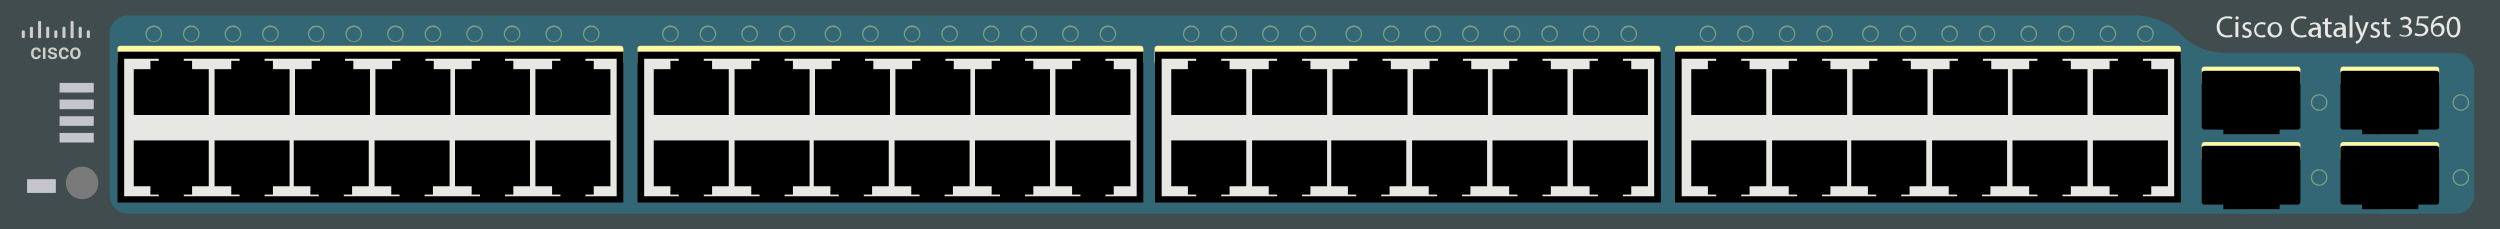
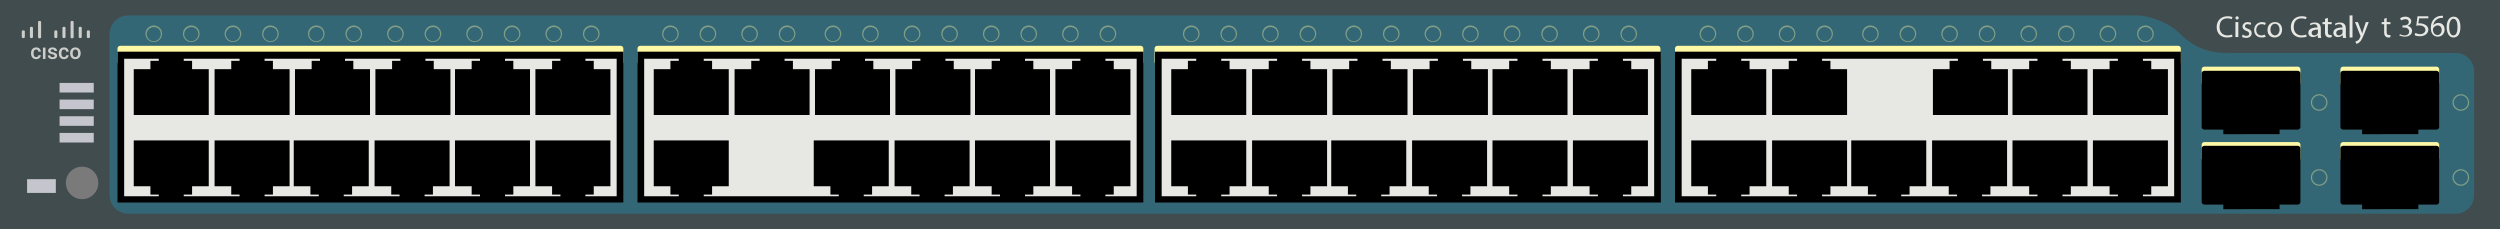
<svg xmlns="http://www.w3.org/2000/svg" version="1.1" id="Cisco_Catalyst_3560V2-48TS" x="0px" y="0px" viewBox="0 0 600 55" style="enable-background:new 0 0 600 55;" xml:space="preserve">
  <style type="text/css">
	.st0{fill:#414C4E;}
	.st1{fill:#346775;}
	.st2{fill:#FFF9A5;}
	.st3{fill:#E7E7E3;}
	.st4{fill:#7A7A7A;}
	.st5{fill:#C5C6CD;}
	.st6{opacity:0.37;}
	.st7{fill:#CDCECA;}
</style>
  <rect y="0" class="st0" width="600" height="55" />
  <path class="st1" d="M523.3,8.2c-3-3.1-8-4.5-10.5-4.5h-482c-2.5,0-4.5,2-4.5,4.5v38.6  c0,2.5,2,4.5,4.5,4.5H514.5h2.7h72.1c2.5,0,4.5-2,4.5-4.5V17.2c0-2.5-2-4.5-4.5-4.5h-54.6  C532.4,12.7,527.7,12.6,523.3,8.2z" />
  <path class="st2" d="M522.8,15.5H402.6c-0.3,0-0.6-0.3-0.6-0.6v-3.3  c0-0.3,0.3-0.6,0.6-0.6h120.2c0.3,0,0.6,0.3,0.6,0.6v3.3  C523.4,15.2,523.1,15.5,522.8,15.5z" />
  <path class="st2" d="M397.9,15.5H277.7c-0.3,0-0.6-0.3-0.6-0.6v-3.3  c0-0.3,0.3-0.6,0.6-0.6h120.2c0.3,0,0.6,0.3,0.6,0.6v3.3  C398.5,15.2,398.2,15.5,397.9,15.5z" />
  <path class="st2" d="M273.8,15.5H153.6c-0.3,0-0.6-0.3-0.6-0.6v-3.3  c0-0.3,0.3-0.6,0.6-0.6h120.2c0.3,0,0.6,0.3,0.6,0.6v3.3  C274.4,15.2,274.1,15.5,273.8,15.5z" />
  <path class="st2" d="M149,15.5H28.8c-0.3,0-0.6-0.3-0.6-0.6v-3.3  c0-0.3,0.3-0.6,0.6-0.6H149c0.3,0,0.6,0.3,0.6,0.6v3.3  C149.6,15.2,149.3,15.5,149,15.5z" />
  <g>
    <rect x="277.2" y="12.4" width="121.4" height="36.2" />
    <rect x="278.8" y="14.1" class="st3" width="118.2" height="33" />
    <g>
      <polygon points="295.1,16.6 295.1,14.6 293.1,14.6 293.1,13.4     287.1,13.4 287.1,14.6 285.1,14.6 285.1,16.6 281.1,16.6     281.1,27.6 299.1,27.6 299.1,16.6   " />
      <polygon points="314.5,16.6 314.5,14.6 312.5,14.6 312.5,13.4 306.5,13.4 306.5,14.6     304.5,14.6 304.5,16.6 300.5,16.6 300.5,27.6 318.5,27.6 318.5,16.6   " />
      <polygon points="333.8,16.6 333.8,14.6 331.8,14.6 331.8,13.4     325.8,13.4 325.8,14.6 323.8,14.6 323.8,16.6 319.8,16.6     319.8,27.6 337.8,27.6 337.8,16.6   " />
      <polygon points="353.1,16.6 353.1,14.6 351.1,14.6 351.1,13.4     345.1,13.4 345.1,14.6 343.1,14.6 343.1,16.6 339.1,16.6     339.1,27.6 357.1,27.6 357.1,16.6   " />
      <polygon points="372.2,16.6 372.2,14.6 370.2,14.6 370.2,13.4     364.2,13.4 364.2,14.6 362.2,14.6 362.2,16.6 358.2,16.6     358.2,27.6 376.2,27.6 376.2,16.6   " />
      <polygon points="391.5,16.6 391.5,14.6 389.5,14.6 389.5,13.4 383.5,13.4 383.5,14.6     381.5,14.6 381.5,16.6 377.5,16.6 377.5,27.6 395.5,27.6 395.5,16.6   " />
    </g>
    <g>
      <polygon points="381.5,44.7 381.5,46.7 383.5,46.7 383.5,47.9 389.5,47.9 389.5,46.7     391.5,46.7 391.5,44.7 395.5,44.7 395.5,33.7 377.5,33.7 377.5,44.7   " />
      <polygon points="362.2,44.7 362.2,46.7 364.2,46.7 364.2,47.9     370.2,47.9 370.2,46.7 372.2,46.7 372.2,44.7 376.2,44.7     376.2,33.7 358.2,33.7 358.2,44.7   " />
      <polygon points="342.9,44.7 342.9,46.7 344.9,46.7 344.9,47.9     350.9,47.9 350.9,46.7 352.9,46.7 352.9,44.7 356.9,44.7     356.9,33.7 338.9,33.7 338.9,44.7   " />
      <polygon points="323.5,44.7 323.5,46.7 325.5,46.7 325.5,47.9 331.5,47.9 331.5,46.7     333.5,46.7 333.5,44.7 337.5,44.7 337.5,33.7 319.5,33.7 319.5,44.7   " />
      <polygon points="304.5,44.7 304.5,46.7 306.5,46.7 306.5,47.9 312.5,47.9 312.5,46.7     314.5,46.7 314.5,44.7 318.5,44.7 318.5,33.7 300.5,33.7 300.5,44.7   " />
      <polygon points="285.1,44.7 285.1,46.7 287.1,46.7 287.1,47.9     293.1,47.9 293.1,46.7 295.1,46.7 295.1,44.7 299.1,44.7     299.1,33.7 281.1,33.7 281.1,44.7   " />
    </g>
  </g>
  <g>
    <rect x="402" y="12.4" width="121.4" height="36.2" />
    <rect x="403.6" y="14.1" class="st3" width="118.2" height="33" />
    <g>
      <polygon points="419.9,16.6 419.9,14.6 417.9,14.6 417.9,13.4     411.9,13.4 411.9,14.6 409.9,14.6 409.9,16.6 405.9,16.6     405.9,27.6 423.9,27.6 423.9,16.6   " />
      <polygon points="439.3,16.6 439.3,14.6 437.3,14.6 437.3,13.4     431.3,13.4 431.3,14.6 429.3,14.6 429.3,16.6 425.3,16.6     425.3,27.6 443.3,27.6 443.3,16.6   " />
-       <polygon points="458.6,16.6 458.6,14.6 456.6,14.6 456.6,13.4     450.6,13.4 450.6,14.6 448.6,14.6 448.6,16.6 444.6,16.6     444.6,27.6 462.6,27.6 462.6,16.6   " />
      <polygon points="477.9,16.6 477.9,14.6 475.9,14.6 475.9,13.4     469.9,13.4 469.9,14.6 467.9,14.6 467.9,16.6 463.9,16.6     463.9,27.6 481.9,27.6 481.9,16.6   " />
      <polygon points="497,16.6 497,14.6 495,14.6 495,13.4 489,13.4 489,14.6 487,14.6     487,16.6 483,16.6 483,27.6 501,27.6 501,16.6   " />
      <polygon points="516.3,16.6 516.3,14.6 514.3,14.6 514.3,13.4     508.3,13.4 508.3,14.6 506.3,14.6 506.3,16.6 502.3,16.6     502.3,27.6 520.3,27.6 520.3,16.6   " />
    </g>
    <g>
      <polygon points="506.3,44.7 506.3,46.7 508.3,46.7 508.3,47.9     514.3,47.9 514.3,46.7 516.3,46.7 516.3,44.7 520.3,44.7     520.3,33.7 502.3,33.7 502.3,44.7   " />
      <polygon points="487,44.7 487,46.7 489,46.7 489,47.9 495,47.9 495,46.7 497,46.7     497,44.7 501,44.7 501,33.7 483,33.7 483,44.7   " />
      <polygon points="467.7,44.7 467.7,46.7 469.7,46.7 469.7,47.9     475.7,47.9 475.7,46.7 477.7,46.7 477.7,44.7 481.7,44.7     481.7,33.7 463.7,33.7 463.7,44.7   " />
      <polygon points="448.3,44.7 448.3,46.7 450.3,46.7 450.3,47.9     456.3,47.9 456.3,46.7 458.3,46.7 458.3,44.7 462.3,44.7     462.3,33.7 444.3,33.7 444.3,44.7   " />
      <polygon points="429.3,44.7 429.3,46.7 431.3,46.7 431.3,47.9     437.3,47.9 437.3,46.7 439.3,46.7 439.3,44.7 443.3,44.7     443.3,33.7 425.3,33.7 425.3,44.7   " />
      <polygon points="409.9,44.7 409.9,46.7 411.9,46.7 411.9,47.9     417.9,47.9 417.9,46.7 419.9,46.7 419.9,44.7 423.9,44.7     423.9,33.7 405.9,33.7 405.9,44.7   " />
    </g>
  </g>
  <circle class="st4" cx="19.7" cy="43.9" r="3.9" />
  <rect x="6.5" y="43" class="st5" width="6.9" height="3.3" />
  <path class="st2" d="M551.5,38.6H529c-0.3,0-0.6-0.3-0.6-0.6v-3.3  c0-0.3,0.3-0.6,0.6-0.6h22.5c0.3,0,0.6,0.3,0.6,0.6V38  C552.1,38.4,551.8,38.6,551.5,38.6z" />
  <path class="st2" d="M584.8,38.6h-22.5c-0.3,0-0.6-0.3-0.6-0.6v-3.3  c0-0.3,0.3-0.6,0.6-0.6h22.5c0.3,0,0.6,0.3,0.6,0.6V38  C585.4,38.4,585.1,38.6,584.8,38.6z" />
  <rect x="14.3" y="19.9" class="st5" width="8.2" height="2.3" />
  <rect x="14.3" y="23.9" class="st5" width="8.2" height="2.3" />
  <rect x="14.3" y="27.9" class="st5" width="8.2" height="2.3" />
  <rect x="14.3" y="31.9" class="st5" width="8.2" height="2.3" />
  <g>
    <path d="M533.6,50.2v-1.1H529c-0.3,0-0.6-0.3-0.6-0.6V35.6   C528.4,35.3,528.7,35,529,35h22.5c0.3,0,0.6,0.3,0.6,0.6V48.5   c0,0.3-0.3,0.6-0.6,0.6h-4.4v1.1   C547.1,50.2,533.6,50.2,533.6,50.2z" />
  </g>
  <g>
    <path d="M566.9,50.2v-1.1h-4.6c-0.3,0-0.6-0.3-0.6-0.6V35.6   c0-0.3,0.3-0.6,0.6-0.6h22.5c0.3,0,0.6,0.3,0.6,0.6V48.5   c0,0.3-0.3,0.6-0.6,0.6h-4.4v1.1   C580.4,50.2,566.9,50.2,566.9,50.2z" />
  </g>
  <g>
    <path class="st3" d="M535.8,8.8C535.6,8.9,535.1,9,534.5,9   c-1.4,0-2.5-0.9-2.5-2.5s1.1-2.6,2.6-2.6c0.6,0,1,0.1,1.2,0.2   l-0.2,0.5c-0.2-0.1-0.6-0.2-1-0.2c-1.2,0-1.9,0.7-1.9,2.1   c0,1.2,0.7,2,1.9,2c0.4,0,0.8-0.1,1.1-0.2L535.8,8.8z" />
    <path class="st3" d="M537.3,4.3c0,0.2-0.2,0.4-0.4,0.4   s-0.4-0.2-0.4-0.4c0-0.2,0.2-0.4,0.4-0.4   S537.3,4.1,537.3,4.3z M536.5,8.9V5.3h0.7v3.6H536.5z" />
    <path class="st3" d="M538.2,8.3c0.2,0.1,0.5,0.3,0.9,0.3   c0.5,0,0.7-0.2,0.7-0.5s-0.2-0.5-0.7-0.7   c-0.6-0.2-0.9-0.6-0.9-1c0-0.6,0.5-1.1,1.2-1.1   c0.4,0,0.7,0.1,0.9,0.2l-0.2,0.5   C540,5.9,539.7,5.8,539.4,5.8c-0.4,0-0.6,0.2-0.6,0.5   S539,6.7,539.5,6.9c0.6,0.2,0.9,0.5,0.9,1.1s-0.5,1.1-1.3,1.1   c-0.4,0-0.8-0.1-1-0.2L538.2,8.3z" />
    <path class="st3" d="M543.8,8.8c-0.2,0.1-0.5,0.2-1,0.2   C541.7,9,541,8.3,541,7.2s0.8-1.9,1.9-1.9   c0.4,0,0.7,0.1,0.9,0.2l-0.2,0.5   c-0.2-0.1-0.4-0.2-0.8-0.2C542,5.8,541.5,6.4,541.5,7.2   s0.5,1.3,1.2,1.3c0.4,0,0.6-0.1,0.8-0.2L543.8,8.8z" />
    <path class="st3" d="M547.7,7.1c0,1.3-0.9,1.9-1.8,1.9   c-1,0-1.7-0.7-1.7-1.8C544.2,6,545,5.3,546,5.3   C547,5.3,547.7,6,547.7,7.1z M544.9,7.1   c0,0.8,0.5,1.4,1.1,1.4s1.1-0.6,1.1-1.4   c0-0.6-0.3-1.4-1.1-1.4S544.9,6.5,544.9,7.1z" />
    <path class="st3" d="M553.6,8.8c-0.2,0.1-0.7,0.2-1.3,0.2   c-1.4,0-2.5-0.9-2.5-2.5s1.1-2.6,2.6-2.6c0.6,0,1,0.1,1.2,0.2   l-0.2,0.5c-0.2-0.1-0.6-0.2-1-0.2c-1.2,0-1.9,0.7-1.9,2.1   c0,1.2,0.7,2,1.9,2c0.4,0,0.8-0.1,1.1-0.2L553.6,8.8z" />
    <path class="st3" d="M556.3,8.9l-0.1-0.5l0,0c-0.2,0.3-0.6,0.5-1.1,0.5   c-0.7,0-1.1-0.5-1.1-1c0-0.9,0.8-1.3,2.2-1.3l0,0   c0-0.3-0.1-0.8-0.8-0.8c-0.3,0-0.7,0.1-0.9,0.3l-0.1-0.4   c0.3-0.2,0.7-0.3,1.2-0.3c1.1,0,1.4,0.7,1.4,1.5v1.3   c0,0.3,0,0.6,0.1,0.9h-0.8V8.9H556.3z M556.3,7.1   c-0.7,0-1.5,0.1-1.5,0.8c0,0.4,0.3,0.6,0.6,0.6   c0.5,0,0.8-0.3,0.9-0.6c0-0.1,0-0.1,0-0.2V7.1z" />
    <path class="st3" d="M558.7,4.3v1h0.9v0.5h-0.9v1.9c0,0.4,0.1,0.7,0.5,0.7   c0.2,0,0.3,0,0.4,0v0.5C559.5,9,559.3,9,559,9   s-0.5-0.1-0.7-0.3S558,8.2,558,7.8v-2h-0.6v-0.5H558V4.5L558.7,4.3z" />
    <path class="st3" d="M562.3,8.9l-0.1-0.5l0,0c-0.2,0.3-0.6,0.5-1.1,0.5   c-0.7,0-1.1-0.5-1.1-1c0-0.9,0.8-1.3,2.2-1.3l0,0   c0-0.3-0.1-0.8-0.8-0.8c-0.3,0-0.7,0.1-0.9,0.3l-0.1-0.4   c0.3-0.2,0.7-0.3,1.2-0.3c1.1,0,1.4,0.7,1.4,1.5v1.3   c0,0.3,0,0.6,0.1,0.9h-0.8V8.9H562.3z M562.2,7.1   c-0.7,0-1.5,0.1-1.5,0.8c0,0.4,0.3,0.6,0.6,0.6   c0.5,0,0.8-0.3,0.9-0.6c0-0.1,0-0.1,0-0.2V7.1z" />
    <path class="st3" d="M563.9,3.7h0.7v5.3h-0.7V3.7z" />
    <path class="st3" d="M565.9,5.3l0.8,2.1c0.1,0.2,0.2,0.5,0.2,0.7l0,0   C567,7.9,567,7.6,567.1,7.4l0.7-2.1h0.7l-1,2.6   c-0.5,1.2-0.8,1.9-1.2,2.2c-0.3,0.3-0.6,0.4-0.8,0.4   l-0.2-0.5c0.2-0.1,0.4-0.2,0.6-0.3   c0.2-0.1,0.4-0.4,0.5-0.7c0-0.1,0.1-0.1,0.1-0.2   c0,0,0-0.1,0-0.2l-1.3-3.3H565.9z" />
-     <path class="st3" d="M569,8.3c0.2,0.1,0.5,0.3,0.9,0.3   c0.5,0,0.7-0.2,0.7-0.5s-0.2-0.5-0.7-0.7C569.3,7.2,569,6.8,569,6.4   c0-0.6,0.5-1.1,1.2-1.1c0.4,0,0.7,0.1,0.9,0.2l-0.2,0.5   C570.8,5.9,570.5,5.8,570.2,5.8c-0.4,0-0.6,0.2-0.6,0.5   s0.2,0.4,0.7,0.6c0.6,0.2,0.9,0.5,0.9,1.1   s-0.5,1.1-1.3,1.1c-0.4,0-0.8-0.1-1-0.2L569,8.3z" />
    <path class="st3" d="M572.8,4.3v1h0.9v0.5h-0.9v1.9c0,0.4,0.1,0.7,0.5,0.7   c0.2,0,0.3,0,0.4,0v0.5c-0.1,0.1-0.3,0.1-0.5,0.1   c-0.3,0-0.5-0.1-0.7-0.3s-0.3-0.5-0.3-0.9v-2h-0.6V5.3h0.6V4.5   L572.8,4.3z" />
    <path class="st3" d="M576,8.2c0.2,0.1,0.6,0.3,1.1,0.3   c0.8,0,1.1-0.5,1.1-0.9c0-0.7-0.6-1-1.2-1h-0.4v-0.5h0.4   c0.5,0,1.1-0.2,1.1-0.8c0-0.4-0.2-0.7-0.8-0.7   c-0.4,0-0.8,0.2-1,0.3L576,4.4c0.3-0.2,0.7-0.4,1.3-0.4   c0.9,0,1.4,0.6,1.4,1.1s-0.3,0.9-0.9,1.1l0,0   c0.6,0.1,1.1,0.6,1.1,1.2c0,0.8-0.6,1.4-1.8,1.4   c-0.5,0-1-0.2-1.3-0.3L576,8.2z" />
    <path class="st3" d="M590.5,6.5c0,1.6-0.6,2.5-1.7,2.5c-0.9,0-1.6-0.9-1.6-2.5   s0.7-2.5,1.7-2.5S590.5,4.9,590.5,6.5z M587.8,6.5c0,1.3,0.4,2,1,2   c0.7,0,1-0.8,1-2s-0.3-2-1-2C588.3,4.5,587.8,5.2,587.8,6.5z" />
  </g>
  <g class="st6">
    <path class="st2" d="M285.9,10.1c-1.1,0-2-0.9-2-2s0.9-2,2-2s2,0.9,2,2   S287,10.1,285.9,10.1z M285.9,6.5c-0.9,0-1.7,0.8-1.7,1.7   s0.8,1.7,1.7,1.7s1.7-0.8,1.7-1.7   C287.6,7.2,286.9,6.5,285.9,6.5z" />
  </g>
  <g class="st6">
    <path class="st2" d="M294.9,10.1c-1.1,0-2-0.9-2-2s0.9-2,2-2s2,0.9,2,2   S296,10.1,294.9,10.1z M294.9,6.5c-0.9,0-1.7,0.8-1.7,1.7   s0.8,1.7,1.7,1.7c0.9,0,1.7-0.8,1.7-1.7   C296.6,7.2,295.9,6.5,294.9,6.5z" />
  </g>
  <g class="st6">
    <path class="st2" d="M304.9,10.1c-1.1,0-2-0.9-2-2s0.9-2,2-2s2,0.9,2,2   S306,10.1,304.9,10.1z M304.9,6.5c-0.9,0-1.7,0.8-1.7,1.7   s0.8,1.7,1.7,1.7c0.9,0,1.7-0.8,1.7-1.7   C306.6,7.2,305.9,6.5,304.9,6.5z" />
  </g>
  <g class="st6">
    <path class="st2" d="M313.9,10.1c-1.1,0-2-0.9-2-2s0.9-2,2-2s2,0.9,2,2   S315,10.1,313.9,10.1z M313.9,6.5c-0.9,0-1.7,0.8-1.7,1.7   s0.8,1.7,1.7,1.7c0.9,0,1.7-0.8,1.7-1.7   C315.6,7.2,314.9,6.5,313.9,6.5z" />
  </g>
  <g class="st6">
    <path class="st2" d="M324.9,10.1c-1.1,0-2-0.9-2-2s0.9-2,2-2s2,0.9,2,2   S326,10.1,324.9,10.1z M324.9,6.5c-0.9,0-1.7,0.8-1.7,1.7   s0.8,1.7,1.7,1.7c0.9,0,1.7-0.8,1.7-1.7   C326.6,7.2,325.9,6.5,324.9,6.5z" />
  </g>
  <g class="st6">
    <path class="st2" d="M333.9,10.1c-1.1,0-2-0.9-2-2s0.9-2,2-2s2,0.9,2,2   S335,10.1,333.9,10.1z M333.9,6.5c-0.9,0-1.7,0.8-1.7,1.7   s0.8,1.7,1.7,1.7s1.7-0.8,1.7-1.7   C335.6,7.2,334.9,6.5,333.9,6.5z" />
  </g>
  <g class="st6">
    <path class="st2" d="M343.9,10.1c-1.1,0-2-0.9-2-2s0.9-2,2-2s2,0.9,2,2   S345,10.1,343.9,10.1z M343.9,6.5c-0.9,0-1.7,0.8-1.7,1.7   s0.8,1.7,1.7,1.7s1.7-0.8,1.7-1.7   C345.6,7.2,344.9,6.5,343.9,6.5z" />
  </g>
  <g class="st6">
    <path class="st2" d="M352.9,10.1c-1.1,0-2-0.9-2-2s0.9-2,2-2s2,0.9,2,2   S354,10.1,352.9,10.1z M352.9,6.5c-0.9,0-1.7,0.8-1.7,1.7   s0.8,1.7,1.7,1.7s1.7-0.8,1.7-1.7   C354.6,7.2,353.9,6.5,352.9,6.5z" />
  </g>
  <g class="st6">
    <path class="st2" d="M362.9,10.1c-1.1,0-2-0.9-2-2s0.9-2,2-2s2,0.9,2,2   S364,10.1,362.9,10.1z M362.9,6.5c-0.9,0-1.7,0.8-1.7,1.7   s0.8,1.7,1.7,1.7s1.7-0.8,1.7-1.7   C364.6,7.2,363.9,6.5,362.9,6.5z" />
  </g>
  <g class="st6">
    <path class="st2" d="M371.9,10.1c-1.1,0-2-0.9-2-2s0.9-2,2-2s2,0.9,2,2   S373,10.1,371.9,10.1z M371.9,6.5c-0.9,0-1.7,0.8-1.7,1.7   s0.8,1.7,1.7,1.7s1.7-0.8,1.7-1.7   C373.6,7.2,372.9,6.5,371.9,6.5z" />
  </g>
  <g class="st6">
    <path class="st2" d="M381.9,10.1c-1.1,0-2-0.9-2-2s0.9-2,2-2s2,0.9,2,2   S383,10.1,381.9,10.1z M381.9,6.5c-0.9,0-1.7,0.8-1.7,1.7   s0.8,1.7,1.7,1.7s1.7-0.8,1.7-1.7   C383.6,7.2,382.9,6.5,381.9,6.5z" />
  </g>
  <g class="st6">
    <path class="st2" d="M390.9,10.1c-1.1,0-2-0.9-2-2s0.9-2,2-2s2,0.9,2,2   S392,10.1,390.9,10.1z M390.9,6.5c-0.9,0-1.7,0.8-1.7,1.7   s0.8,1.7,1.7,1.7s1.7-0.8,1.7-1.7   C392.6,7.2,391.9,6.5,390.9,6.5z" />
  </g>
  <g class="st6">
    <path class="st2" d="M409.9,10.1c-1.1,0-2-0.9-2-2s0.9-2,2-2s2,0.9,2,2   S411,10.1,409.9,10.1z M409.9,6.5c-0.9,0-1.7,0.8-1.7,1.7   s0.8,1.7,1.7,1.7s1.7-0.8,1.7-1.7   C411.6,7.2,410.9,6.5,409.9,6.5z" />
  </g>
  <g class="st6">
    <path class="st2" d="M418.9,10.1c-1.1,0-2-0.9-2-2s0.9-2,2-2s2,0.9,2,2   S420,10.1,418.9,10.1z M418.9,6.5c-0.9,0-1.7,0.8-1.7,1.7   s0.8,1.7,1.7,1.7s1.7-0.8,1.7-1.7   C420.6,7.2,419.9,6.5,418.9,6.5z" />
  </g>
  <g class="st6">
    <path class="st2" d="M428.9,10.1c-1.1,0-2-0.9-2-2s0.9-2,2-2s2,0.9,2,2   S430,10.1,428.9,10.1z M428.9,6.5c-0.9,0-1.7,0.8-1.7,1.7   s0.8,1.7,1.7,1.7s1.7-0.8,1.7-1.7   C430.6,7.2,429.9,6.5,428.9,6.5z" />
  </g>
  <g class="st6">
    <path class="st2" d="M437.9,10.1c-1.1,0-2-0.9-2-2s0.9-2,2-2s2,0.9,2,2   S439,10.1,437.9,10.1z M437.9,6.5c-0.9,0-1.7,0.8-1.7,1.7   s0.8,1.7,1.7,1.7s1.7-0.8,1.7-1.7   C439.6,7.2,438.9,6.5,437.9,6.5z" />
  </g>
  <g class="st6">
    <path class="st2" d="M448.9,10.1c-1.1,0-2-0.9-2-2s0.9-2,2-2s2,0.9,2,2   S450,10.1,448.9,10.1z M448.9,6.5c-0.9,0-1.7,0.8-1.7,1.7   s0.8,1.7,1.7,1.7s1.7-0.8,1.7-1.7   C450.6,7.2,449.9,6.5,448.9,6.5z" />
  </g>
  <g class="st6">
    <path class="st2" d="M457.9,10.1c-1.1,0-2-0.9-2-2s0.9-2,2-2s2,0.9,2,2   S459,10.1,457.9,10.1z M457.9,6.5c-0.9,0-1.7,0.8-1.7,1.7   s0.8,1.7,1.7,1.7s1.7-0.8,1.7-1.7   C459.6,7.2,458.9,6.5,457.9,6.5z" />
  </g>
  <g class="st6">
    <path class="st2" d="M467.9,10.1c-1.1,0-2-0.9-2-2s0.9-2,2-2s2,0.9,2,2   S469,10.1,467.9,10.1z M467.9,6.5c-0.9,0-1.7,0.8-1.7,1.7   s0.8,1.7,1.7,1.7s1.7-0.8,1.7-1.7   C469.6,7.2,468.9,6.5,467.9,6.5z" />
  </g>
  <g class="st6">
    <path class="st2" d="M476.9,10.1c-1.1,0-2-0.9-2-2s0.9-2,2-2s2,0.9,2,2   S478,10.1,476.9,10.1z M476.9,6.5c-0.9,0-1.7,0.8-1.7,1.7   s0.8,1.7,1.7,1.7s1.7-0.8,1.7-1.7   C478.6,7.2,477.9,6.5,476.9,6.5z" />
  </g>
  <g class="st6">
    <path class="st2" d="M486.9,10.1c-1.1,0-2-0.9-2-2s0.9-2,2-2s2,0.9,2,2   S488,10.1,486.9,10.1z M486.9,6.5c-0.9,0-1.7,0.8-1.7,1.7   s0.8,1.7,1.7,1.7s1.7-0.8,1.7-1.7   C488.6,7.2,487.9,6.5,486.9,6.5z" />
  </g>
  <g class="st6">
    <path class="st2" d="M495.9,10.1c-1.1,0-2-0.9-2-2s0.9-2,2-2s2,0.9,2,2   S497,10.1,495.9,10.1z M495.9,6.5c-0.9,0-1.7,0.8-1.7,1.7   s0.8,1.7,1.7,1.7s1.7-0.8,1.7-1.7   C497.6,7.2,496.9,6.5,495.9,6.5z" />
  </g>
  <g class="st6">
    <path class="st2" d="M505.9,10.1c-1.1,0-2-0.9-2-2s0.9-2,2-2s2,0.9,2,2   S507,10.1,505.9,10.1z M505.9,6.5c-0.9,0-1.7,0.8-1.7,1.7   s0.8,1.7,1.7,1.7s1.7-0.8,1.7-1.7   C507.6,7.2,506.9,6.5,505.9,6.5z" />
  </g>
  <path class="st2" d="M551.5,20.5H529c-0.3,0-0.6-0.3-0.6-0.6v-3.3  c0-0.3,0.3-0.6,0.6-0.6h22.5c0.3,0,0.6,0.3,0.6,0.6v3.3  C552.1,20.2,551.8,20.5,551.5,20.5z" />
  <path class="st2" d="M584.8,20.5h-22.5c-0.3,0-0.6-0.3-0.6-0.6v-3.3  c0-0.3,0.3-0.6,0.6-0.6h22.5c0.3,0,0.6,0.3,0.6,0.6v3.3  C585.4,20.2,585.1,20.5,584.8,20.5z" />
  <g class="st6">
    <path class="st2" d="M514.9,10.1c-1.1,0-2-0.9-2-2s0.9-2,2-2s2,0.9,2,2   S516,10.1,514.9,10.1z M514.9,6.5c-0.9,0-1.7,0.8-1.7,1.7   S514,9.9,514.9,9.9s1.7-0.8,1.7-1.7   C516.6,7.2,515.9,6.5,514.9,6.5z" />
  </g>
  <g>
    <rect x="28.2" y="12.4" width="121.4" height="36.2" />
    <rect x="29.8" y="14.1" class="st3" width="118.2" height="33" />
    <g>
      <polygon points="46.1,16.6 46.1,14.6 44.1,14.6 44.1,13.4     38.1,13.4 38.1,14.6 36.1,14.6 36.1,16.6 32.1,16.6     32.1,27.6 50.1,27.6 50.1,16.6   " />
      <polygon points="65.5,16.6 65.5,14.6 63.5,14.6 63.5,13.4 57.5,13.4 57.5,14.6     55.5,14.6 55.5,16.6 51.5,16.6 51.5,27.6 69.5,27.6 69.5,16.6   " />
      <polygon points="84.8,16.6 84.8,14.6 82.8,14.6 82.8,13.4     76.8,13.4 76.8,14.6 74.8,14.6 74.8,16.6 70.8,16.6     70.8,27.6 88.8,27.6 88.8,16.6   " />
      <polygon points="104.1,16.6 104.1,14.6 102.1,14.6 102.1,13.4     96.1,13.4 96.1,14.6 94.1,14.6 94.1,16.6 90.1,16.6     90.1,27.6 108.1,27.6 108.1,16.6   " />
      <polygon points="123.2,16.6 123.2,14.6 121.2,14.6 121.2,13.4     115.2,13.4 115.2,14.6 113.2,14.6 113.2,16.6 109.2,16.6     109.2,27.6 127.2,27.6 127.2,16.6   " />
      <polygon points="142.5,16.6 142.5,14.6 140.5,14.6 140.5,13.4 134.5,13.4 134.5,14.6     132.5,14.6 132.5,16.6 128.5,16.6 128.5,27.6 146.5,27.6 146.5,16.6   " />
    </g>
    <g>
      <polygon points="132.5,44.7 132.5,46.7 134.5,46.7 134.5,47.9 140.5,47.9 140.5,46.7     142.5,46.7 142.5,44.7 146.5,44.7 146.5,33.7 128.5,33.7 128.5,44.7   " />
      <polygon points="113.2,44.7 113.2,46.7 115.2,46.7 115.2,47.9     121.2,47.9 121.2,46.7 123.2,46.7 123.2,44.7 127.2,44.7     127.2,33.7 109.2,33.7 109.2,44.7   " />
      <polygon points="93.9,44.7 93.9,46.7 95.9,46.7 95.9,47.9     101.9,47.9 101.9,46.7 103.9,46.7 103.9,44.7 107.9,44.7     107.9,33.7 89.9,33.7 89.9,44.7   " />
      <polygon points="74.5,44.7 74.5,46.7 76.5,46.7 76.5,47.9 82.5,47.9 82.5,46.7     84.5,46.7 84.5,44.7 88.5,44.7 88.5,33.7 70.5,33.7 70.5,44.7   " />
      <polygon points="55.5,44.7 55.5,46.7 57.5,46.7 57.5,47.9 63.5,47.9 63.5,46.7     65.5,46.7 65.5,44.7 69.5,44.7 69.5,33.7 51.5,33.7 51.5,44.7   " />
      <polygon points="36.1,44.7 36.1,46.7 38.1,46.7 38.1,47.9     44.1,47.9 44.1,46.7 46.1,46.7 46.1,44.7 50.1,44.7     50.1,33.7 32.1,33.7 32.1,44.7   " />
    </g>
  </g>
  <g>
    <rect x="153" y="12.4" width="121.4" height="36.2" />
    <rect x="154.6" y="14.1" class="st3" width="118.2" height="33" />
    <g>
      <polygon points="170.9,16.6 170.9,14.6 168.9,14.6 168.9,13.4     162.9,13.4 162.9,14.6 160.9,14.6 160.9,16.6 156.9,16.6     156.9,27.6 174.9,27.6 174.9,16.6   " />
      <polygon points="190.3,16.6 190.3,14.6 188.3,14.6 188.3,13.4     182.3,13.4 182.3,14.6 180.3,14.6 180.3,16.6 176.3,16.6     176.3,27.6 194.3,27.6 194.3,16.6   " />
      <polygon points="209.6,16.6 209.6,14.6 207.6,14.6 207.6,13.4     201.6,13.4 201.6,14.6 199.6,14.6 199.6,16.6 195.6,16.6     195.6,27.6 213.6,27.6 213.6,16.6   " />
      <polygon points="228.9,16.6 228.9,14.6 226.9,14.6 226.9,13.4     220.9,13.4 220.9,14.6 218.9,14.6 218.9,16.6 214.9,16.6     214.9,27.6 232.9,27.6 232.9,16.6   " />
      <polygon points="248,16.6 248,14.6 246,14.6 246,13.4 240,13.4 240,14.6 238,14.6     238,16.6 234,16.6 234,27.6 252,27.6 252,16.6   " />
      <polygon points="267.3,16.6 267.3,14.6 265.3,14.6 265.3,13.4     259.3,13.4 259.3,14.6 257.3,14.6 257.3,16.6 253.3,16.6     253.3,27.6 271.3,27.6 271.3,16.6   " />
    </g>
    <g>
      <polygon points="257.3,44.7 257.3,46.7 259.3,46.7 259.3,47.9     265.3,47.9 265.3,46.7 267.3,46.7 267.3,44.7 271.3,44.7     271.3,33.7 253.3,33.7 253.3,44.7   " />
      <polygon points="238,44.7 238,46.7 240,46.7 240,47.9 246,47.9 246,46.7 248,46.7     248,44.7 252,44.7 252,33.7 234,33.7 234,44.7   " />
      <polygon points="218.7,44.7 218.7,46.7 220.7,46.7 220.7,47.9     226.7,47.9 226.7,46.7 228.7,46.7 228.7,44.7 232.7,44.7     232.7,33.7 214.7,33.7 214.7,44.7   " />
      <polygon points="199.3,44.7 199.3,46.7 201.3,46.7 201.3,47.9     207.3,47.9 207.3,46.7 209.3,46.7 209.3,44.7 213.3,44.7     213.3,33.7 195.3,33.7 195.3,44.7   " />
-       <polygon points="180.3,44.7 180.3,46.7 182.3,46.7 182.3,47.9     188.3,47.9 188.3,46.7 190.3,46.7 190.3,44.7 194.3,44.7     194.3,33.7 176.3,33.7 176.3,44.7   " />
      <polygon points="160.9,44.7 160.9,46.7 162.9,46.7 162.9,47.9     168.9,47.9 168.9,46.7 170.9,46.7 170.9,44.7 174.9,44.7     174.9,33.7 156.9,33.7 156.9,44.7   " />
    </g>
  </g>
  <g class="st6">
    <path class="st2" d="M36.9,10.1c-1.1,0-2-0.9-2-2s0.9-2,2-2s2,0.9,2,2   S38,10.1,36.9,10.1z M36.9,6.5c-0.9,0-1.7,0.8-1.7,1.7   S36,9.9,36.9,9.9s1.7-0.8,1.7-1.7   C38.6,7.2,37.9,6.5,36.9,6.5z" />
  </g>
  <g class="st6">
    <path class="st2" d="M45.9,10.1c-1.1,0-2-0.9-2-2s0.9-2,2-2s2,0.9,2,2   S47,10.1,45.9,10.1z M45.9,6.5c-0.9,0-1.7,0.8-1.7,1.7   S45,9.9,45.9,9.9s1.7-0.8,1.7-1.7   C47.6,7.2,46.9,6.5,45.9,6.5z" />
  </g>
  <g class="st6">
    <path class="st2" d="M55.9,10.1c-1.1,0-2-0.9-2-2s0.9-2,2-2s2,0.9,2,2   S57,10.1,55.9,10.1z M55.9,6.5c-0.9,0-1.7,0.8-1.7,1.7   S55,9.9,55.9,9.9s1.7-0.8,1.7-1.7   C57.6,7.2,56.9,6.5,55.9,6.5z" />
  </g>
  <g class="st6">
    <path class="st2" d="M64.9,10.1c-1.1,0-2-0.9-2-2s0.9-2,2-2s2,0.9,2,2   S66,10.1,64.9,10.1z M64.9,6.5c-0.9,0-1.7,0.8-1.7,1.7   S64,9.9,64.9,9.9s1.7-0.8,1.7-1.7   C66.6,7.2,65.9,6.5,64.9,6.5z" />
  </g>
  <g class="st6">
    <path class="st2" d="M75.9,10.1c-1.1,0-2-0.9-2-2s0.9-2,2-2s2,0.9,2,2   S77,10.1,75.9,10.1z M75.9,6.5c-0.9,0-1.7,0.8-1.7,1.7   s0.8,1.7,1.7,1.7c0.9,0,1.7-0.8,1.7-1.7   C77.6,7.2,76.9,6.5,75.9,6.5z" />
  </g>
  <g class="st6">
    <path class="st2" d="M84.9,10.1c-1.1,0-2-0.9-2-2s0.9-2,2-2s2,0.9,2,2   S86,10.1,84.9,10.1z M84.9,6.5c-0.9,0-1.7,0.8-1.7,1.7   s0.8,1.7,1.7,1.7s1.7-0.8,1.7-1.7   C86.6,7.2,85.9,6.5,84.9,6.5z" />
  </g>
  <g class="st6">
    <path class="st2" d="M94.9,10.1c-1.1,0-2-0.9-2-2s0.9-2,2-2s2,0.9,2,2   S96,10.1,94.9,10.1z M94.9,6.5c-0.9,0-1.7,0.8-1.7,1.7   s0.8,1.7,1.7,1.7s1.7-0.8,1.7-1.7   C96.6,7.2,95.9,6.5,94.9,6.5z" />
  </g>
  <g class="st6">
    <path class="st2" d="M103.9,10.1c-1.1,0-2-0.9-2-2s0.9-2,2-2s2,0.9,2,2   S105,10.1,103.9,10.1z M103.9,6.5c-0.9,0-1.7,0.8-1.7,1.7   s0.8,1.7,1.7,1.7s1.7-0.8,1.7-1.7   C105.6,7.2,104.9,6.5,103.9,6.5z" />
  </g>
  <g class="st6">
    <path class="st2" d="M113.9,10.1c-1.1,0-2-0.9-2-2s0.9-2,2-2s2,0.9,2,2   S115,10.1,113.9,10.1z M113.9,6.5c-0.9,0-1.7,0.8-1.7,1.7   s0.8,1.7,1.7,1.7s1.7-0.8,1.7-1.7   C115.6,7.2,114.9,6.5,113.9,6.5z" />
  </g>
  <g class="st6">
    <path class="st2" d="M122.9,10.1c-1.1,0-2-0.9-2-2s0.9-2,2-2s2,0.9,2,2   S124,10.1,122.9,10.1z M122.9,6.5c-0.9,0-1.7,0.8-1.7,1.7   s0.8,1.7,1.7,1.7s1.7-0.8,1.7-1.7   C124.6,7.2,123.9,6.5,122.9,6.5z" />
  </g>
  <g class="st6">
    <path class="st2" d="M132.9,10.1c-1.1,0-2-0.9-2-2s0.9-2,2-2s2,0.9,2,2   S134,10.1,132.9,10.1z M132.9,6.5c-0.9,0-1.7,0.8-1.7,1.7   S132,9.9,132.9,9.9s1.7-0.8,1.7-1.7   C134.6,7.2,133.9,6.5,132.9,6.5z" />
  </g>
  <g class="st6">
    <path class="st2" d="M141.9,10.1c-1.1,0-2-0.9-2-2s0.9-2,2-2s2,0.9,2,2   S143,10.1,141.9,10.1z M141.9,6.5c-0.9,0-1.7,0.8-1.7,1.7   S141,9.9,141.9,9.9s1.7-0.8,1.7-1.7   C143.6,7.2,142.9,6.5,141.9,6.5z" />
  </g>
  <g class="st6">
    <path class="st2" d="M160.9,10.1c-1.1,0-2-0.9-2-2s0.9-2,2-2s2,0.9,2,2   S162,10.1,160.9,10.1z M160.9,6.5c-0.9,0-1.7,0.8-1.7,1.7   S160,9.9,160.9,9.9s1.7-0.8,1.7-1.7   C162.6,7.2,161.9,6.5,160.9,6.5z" />
  </g>
  <g class="st6">
    <path class="st2" d="M169.9,10.1c-1.1,0-2-0.9-2-2s0.9-2,2-2s2,0.9,2,2   S171,10.1,169.9,10.1z M169.9,6.5c-0.9,0-1.7,0.8-1.7,1.7   S169,9.9,169.9,9.9s1.7-0.8,1.7-1.7   C171.6,7.2,170.9,6.5,169.9,6.5z" />
  </g>
  <g class="st6">
    <path class="st2" d="M179.9,10.1c-1.1,0-2-0.9-2-2s0.9-2,2-2s2,0.9,2,2   S181,10.1,179.9,10.1z M179.9,6.5c-0.9,0-1.7,0.8-1.7,1.7   S179,9.9,179.9,9.9s1.7-0.8,1.7-1.7   C181.6,7.2,180.9,6.5,179.9,6.5z" />
  </g>
  <g class="st6">
    <path class="st2" d="M188.9,10.1c-1.1,0-2-0.9-2-2s0.9-2,2-2s2,0.9,2,2   S190,10.1,188.9,10.1z M188.9,6.5c-0.9,0-1.7,0.8-1.7,1.7   S188,9.9,188.9,9.9s1.7-0.8,1.7-1.7   C190.6,7.2,189.9,6.5,188.9,6.5z" />
  </g>
  <g class="st6">
    <path class="st2" d="M199.9,10.1c-1.1,0-2-0.9-2-2s0.9-2,2-2s2,0.9,2,2   S201,10.1,199.9,10.1z M199.9,6.5c-0.9,0-1.7,0.8-1.7,1.7   S199,9.9,199.9,9.9s1.7-0.8,1.7-1.7   C201.6,7.2,200.9,6.5,199.9,6.5z" />
  </g>
  <g class="st6">
    <path class="st2" d="M208.9,10.1c-1.1,0-2-0.9-2-2s0.9-2,2-2s2,0.9,2,2   S210,10.1,208.9,10.1z M208.9,6.5c-0.9,0-1.7,0.8-1.7,1.7   S208,9.9,208.9,9.9s1.7-0.8,1.7-1.7   C210.6,7.2,209.9,6.5,208.9,6.5z" />
  </g>
  <g class="st6">
    <path class="st2" d="M218.9,10.1c-1.1,0-2-0.9-2-2s0.9-2,2-2s2,0.9,2,2   S220,10.1,218.9,10.1z M218.9,6.5c-0.9,0-1.7,0.8-1.7,1.7   S218,9.9,218.9,9.9s1.7-0.8,1.7-1.7   C220.6,7.2,219.9,6.5,218.9,6.5z" />
  </g>
  <g class="st6">
    <path class="st2" d="M227.9,10.1c-1.1,0-2-0.9-2-2s0.9-2,2-2s2,0.9,2,2   S229,10.1,227.9,10.1z M227.9,6.5c-0.9,0-1.7,0.8-1.7,1.7   S227,9.9,227.9,9.9s1.7-0.8,1.7-1.7   C229.6,7.2,228.9,6.5,227.9,6.5z" />
  </g>
  <g class="st6">
    <path class="st2" d="M237.9,10.1c-1.1,0-2-0.9-2-2s0.9-2,2-2s2,0.9,2,2   S239,10.1,237.9,10.1z M237.9,6.5c-0.9,0-1.7,0.8-1.7,1.7   S237,9.9,237.9,9.9s1.7-0.8,1.7-1.7   C239.6,7.2,238.9,6.5,237.9,6.5z" />
  </g>
  <g class="st6">
    <path class="st2" d="M246.9,10.1c-1.1,0-2-0.9-2-2s0.9-2,2-2s2,0.9,2,2   S248,10.1,246.9,10.1z M246.9,6.5c-0.9,0-1.7,0.8-1.7,1.7   S246,9.9,246.9,9.9s1.7-0.8,1.7-1.7   C248.6,7.2,247.9,6.5,246.9,6.5z" />
  </g>
  <g class="st6">
    <path class="st2" d="M256.9,10.1c-1.1,0-2-0.9-2-2s0.9-2,2-2s2,0.9,2,2   S258,10.1,256.9,10.1z M256.9,6.5c-0.9,0-1.7,0.8-1.7,1.7   S256,9.9,256.9,9.9s1.7-0.8,1.7-1.7   C258.6,7.2,257.9,6.5,256.9,6.5z" />
  </g>
  <g class="st6">
    <path class="st2" d="M265.9,10.1c-1.1,0-2-0.9-2-2s0.9-2,2-2s2,0.9,2,2   S267,10.1,265.9,10.1z M265.9,6.5c-0.9,0-1.7,0.8-1.7,1.7   s0.8,1.7,1.7,1.7s1.7-0.8,1.7-1.7   C267.6,7.2,266.9,6.5,265.9,6.5z" />
  </g>
  <g class="st6">
    <path class="st2" d="M556.6,44.6c-1.1,0-2-0.9-2-2s0.9-2,2-2s2,0.9,2,2   S557.7,44.6,556.6,44.6z M556.6,40.9c-0.9,0-1.7,0.8-1.7,1.7   s0.8,1.7,1.7,1.7s1.7-0.8,1.7-1.7S557.6,40.9,556.6,40.9   z" />
  </g>
  <g class="st6">
    <path class="st2" d="M590.6,44.6c-1.1,0-2-0.9-2-2s0.9-2,2-2s2,0.9,2,2   S591.7,44.6,590.6,44.6z M590.6,40.9c-0.9,0-1.7,0.8-1.7,1.7   s0.8,1.7,1.7,1.7s1.7-0.8,1.7-1.7S591.6,40.9,590.6,40.9   z" />
  </g>
  <g>
    <path d="M533.6,32.2v-1.1H529c-0.3,0-0.6-0.3-0.6-0.6V17.6   c0-0.3,0.3-0.6,0.6-0.6h22.5c0.3,0,0.6,0.3,0.6,0.6v12.9   c0,0.3-0.3,0.6-0.6,0.6h-4.4v1.1H533.6z" />
  </g>
  <g>
    <path d="M566.9,32.2v-1.1h-4.6c-0.3,0-0.6-0.3-0.6-0.6V17.6   c0-0.3,0.3-0.6,0.6-0.6h22.5c0.3,0,0.6,0.3,0.6,0.6v12.9   c0,0.3-0.3,0.6-0.6,0.6h-4.4v1.1H566.9z" />
  </g>
  <g class="st6">
    <path class="st2" d="M556.6,26.6c-1.1,0-2-0.9-2-2s0.9-2,2-2s2,0.9,2,2   S557.7,26.6,556.6,26.6z M556.6,22.9c-0.9,0-1.7,0.8-1.7,1.7   s0.8,1.7,1.7,1.7s1.7-0.8,1.7-1.7S557.6,22.9,556.6,22.9   z" />
  </g>
  <g class="st6">
    <path class="st2" d="M590.6,26.6c-1.1,0-2-0.9-2-2s0.9-2,2-2s2,0.9,2,2   S591.7,26.6,590.6,26.6z M590.6,22.9c-0.9,0-1.7,0.8-1.7,1.7   s0.8,1.7,1.7,1.7s1.7-0.8,1.7-1.7S591.6,22.9,590.6,22.9   z" />
  </g>
  <g>
    <path class="st3" d="M582.6,4.4h-2l-0.2,1.2c0.1,0,0.2,0,0.4,0   c0.4,0,0.8,0.1,1.2,0.3c0.4,0.2,0.8,0.6,0.8,1.2   c0,0.9-0.8,1.6-2,1.6c-0.6,0-1.1-0.1-1.3-0.3l0.2-0.5   c0.2,0.1,0.7,0.3,1.1,0.3c0.7,0,1.3-0.4,1.3-1   s-0.5-1.1-1.5-1.1c-0.3,0-0.5,0-0.7,0.1l0.3-2.3h2.6v0.5   C582.8,4.4,582.6,4.4,582.6,4.4z" />
  </g>
  <g>
    <path class="st3" d="M586.2,4.3c-0.1,0-0.3,0-0.5,0c-1,0.2-1.6,0.9-1.7,1.8   l0,0c0.2-0.3,0.6-0.6,1.2-0.6c0.9,0,1.5,0.6,1.5,1.6   c0,0.9-0.6,1.7-1.6,1.7c-1.1,0-1.7-0.8-1.7-2.1   c0-1,0.3-1.7,0.8-2.2c0.4-0.4,1-0.7,1.6-0.7c0.2,0,0.4,0,0.5,0   v0.5H586.2z M586,7.2c0-0.7-0.4-1.1-1-1.1   c-0.4,0-0.8,0.3-1,0.6c0,0.1-0.1,0.2-0.1,0.3   c0,0.8,0.4,1.4,1.1,1.4C585.6,8.4,586,7.9,586,7.2z" />
  </g>
  <g>
    <g>
      <g>
        <path class="st7" d="M8.683,13.712c0.152,0,0.279-0.045,0.38-0.133     c0.1-0.089,0.154-0.199,0.161-0.33h0.576     c-0.007,0.17-0.06,0.328-0.158,0.475c-0.099,0.147-0.233,0.263-0.403,0.349     c-0.169,0.086-0.352,0.128-0.548,0.128c-0.381,0-0.683-0.123-0.907-0.37     c-0.223-0.246-0.334-0.587-0.334-1.021v-0.063c0-0.414,0.111-0.746,0.332-0.995     c0.222-0.249,0.524-0.374,0.906-0.374c0.324,0,0.588,0.094,0.792,0.283     c0.204,0.189,0.311,0.437,0.321,0.744H9.224     c-0.007-0.156-0.06-0.285-0.16-0.385c-0.1-0.101-0.227-0.151-0.382-0.151     c-0.198,0-0.35,0.072-0.458,0.215c-0.108,0.144-0.162,0.361-0.164,0.653v0.099     c0,0.295,0.053,0.515,0.16,0.661C8.328,13.639,8.481,13.712,8.683,13.712z" />
        <path class="st7" d="M10.913,14.15h-0.612v-2.723h0.612V14.15z" />
        <path class="st7" d="M13.106,13.409c0-0.109-0.045-0.192-0.135-0.249     c-0.09-0.057-0.239-0.108-0.447-0.151c-0.208-0.044-0.382-0.099-0.521-0.166     c-0.305-0.147-0.458-0.361-0.458-0.642c0-0.235,0.099-0.431,0.297-0.589     c0.198-0.158,0.45-0.237,0.755-0.237c0.325,0,0.588,0.081,0.789,0.242     c0.201,0.161,0.301,0.37,0.301,0.627h-0.612c0-0.118-0.044-0.215-0.13-0.294     c-0.087-0.078-0.203-0.117-0.347-0.117c-0.135,0-0.244,0.031-0.329,0.093     c-0.084,0.062-0.127,0.145-0.127,0.249c0,0.094,0.039,0.167,0.118,0.219     c0.078,0.052,0.238,0.105,0.478,0.157c0.24,0.053,0.429,0.116,0.565,0.189     c0.137,0.073,0.239,0.161,0.305,0.263c0.066,0.102,0.099,0.227,0.099,0.373     c0,0.245-0.102,0.443-0.304,0.595c-0.203,0.152-0.469,0.228-0.798,0.228     c-0.223,0-0.422-0.04-0.596-0.121c-0.175-0.081-0.31-0.191-0.408-0.332     c-0.097-0.141-0.146-0.293-0.146-0.456h0.594     c0.008,0.144,0.063,0.255,0.164,0.333c0.1,0.078,0.234,0.117,0.4,0.117     c0.161,0,0.283-0.031,0.367-0.092C13.064,13.589,13.106,13.509,13.106,13.409z" />
        <path class="st7" d="M15.358,13.712c0.152,0,0.279-0.045,0.38-0.133     c0.1-0.089,0.154-0.199,0.161-0.33h0.576     c-0.007,0.17-0.06,0.328-0.158,0.475c-0.099,0.147-0.233,0.263-0.403,0.349     c-0.169,0.086-0.352,0.128-0.548,0.128c-0.381,0-0.683-0.123-0.907-0.37     c-0.223-0.246-0.334-0.587-0.334-1.021v-0.063c0-0.414,0.111-0.746,0.332-0.995     c0.222-0.249,0.524-0.374,0.906-0.374c0.324,0,0.588,0.094,0.792,0.283     c0.204,0.189,0.311,0.437,0.321,0.744h-0.576     c-0.007-0.156-0.06-0.285-0.16-0.385c-0.1-0.101-0.227-0.151-0.382-0.151     c-0.198,0-0.35,0.072-0.458,0.215c-0.108,0.144-0.162,0.361-0.164,0.653v0.099     c0,0.295,0.053,0.515,0.16,0.661C15.003,13.639,15.157,13.712,15.358,13.712z" />
        <path class="st7" d="M16.824,12.763c0-0.267,0.053-0.507,0.158-0.721     c0.105-0.214,0.254-0.379,0.446-0.493c0.191-0.115,0.411-0.173,0.66-0.173     c0.367,0,0.666,0.118,0.895,0.355c0.229,0.237,0.353,0.55,0.371,0.941     l0.002,0.144c0,0.269-0.051,0.508-0.155,0.72     c-0.103,0.212-0.251,0.375-0.443,0.491c-0.192,0.115-0.414,0.173-0.666,0.173     c-0.385,0-0.692-0.128-0.923-0.384c-0.231-0.256-0.346-0.597-0.346-1.023V12.763z      M17.435,12.816c0,0.28,0.058,0.5,0.174,0.658     c0.115,0.158,0.277,0.238,0.483,0.238c0.206,0,0.367-0.081,0.482-0.242     c0.115-0.161,0.172-0.397,0.172-0.707c0-0.275-0.059-0.493-0.177-0.655     c-0.118-0.161-0.279-0.242-0.482-0.242c-0.2,0-0.359,0.08-0.476,0.238     C17.494,12.263,17.435,12.5,17.435,12.816z" />
      </g>
    </g>
    <path class="st7" d="M5.691,9.129H5.494c-0.148,0-0.269-0.12-0.269-0.269V7.561   c0-0.148,0.12-0.269,0.269-0.269h0.197c0.148,0,0.269,0.12,0.269,0.269v1.299   C5.96,9.008,5.839,9.129,5.691,9.129z" />
    <path class="st7" d="M7.643,9.129H7.446c-0.148,0-0.269-0.12-0.269-0.269V6.703   c0-0.148,0.12-0.269,0.269-0.269h0.197c0.148,0,0.269,0.12,0.269,0.269v2.157   C7.912,9.008,7.791,9.129,7.643,9.129z" />
    <path class="st7" d="M9.595,9.19H9.398c-0.148,0-0.269-0.12-0.269-0.269V5.295   c0-0.148,0.12-0.269,0.269-0.269h0.197c0.148,0,0.269,0.12,0.269,0.269V8.921   C9.864,9.07,9.743,9.19,9.595,9.19z" />
    <path class="st7" d="M13.499,9.129h-0.197c-0.148,0-0.269-0.12-0.269-0.269V7.561   c0-0.148,0.12-0.269,0.269-0.269H13.499c0.148,0,0.269,0.12,0.269,0.269v1.299   C13.767,9.008,13.647,9.129,13.499,9.129z" />
    <path class="st7" d="M21.306,9.129h-0.197c-0.148,0-0.269-0.12-0.269-0.269V7.561   c0-0.148,0.12-0.269,0.269-0.269h0.197c0.148,0,0.269,0.12,0.269,0.269v1.299   C21.575,9.008,21.455,9.129,21.306,9.129z" />
    <path class="st7" d="M15.451,9.129h-0.197c-0.148,0-0.269-0.12-0.269-0.269V6.703   c0-0.148,0.12-0.269,0.269-0.269h0.197c0.148,0,0.269,0.12,0.269,0.269v2.157   C15.719,9.008,15.599,9.129,15.451,9.129z" />
    <path class="st7" d="M19.354,9.129h-0.197c-0.148,0-0.269-0.12-0.269-0.269V6.703   c0-0.148,0.12-0.269,0.269-0.269h0.197c0.148,0,0.269,0.12,0.269,0.269v2.157   C19.623,9.008,19.503,9.129,19.354,9.129z" />
    <path class="st7" d="M17.402,9.19h-0.197c-0.148,0-0.269-0.12-0.269-0.269V5.295   c0-0.148,0.12-0.269,0.269-0.269h0.197c0.148,0,0.269,0.12,0.269,0.269V8.921   C17.671,9.07,17.551,9.19,17.402,9.19z" />
-     <path class="st7" d="M11.547,9.129h-0.197c-0.148,0-0.269-0.12-0.269-0.269V6.703   c0-0.148,0.12-0.269,0.269-0.269h0.197c0.148,0,0.269,0.12,0.269,0.269v2.157   C11.816,9.008,11.695,9.129,11.547,9.129z" />
  </g>
</svg>